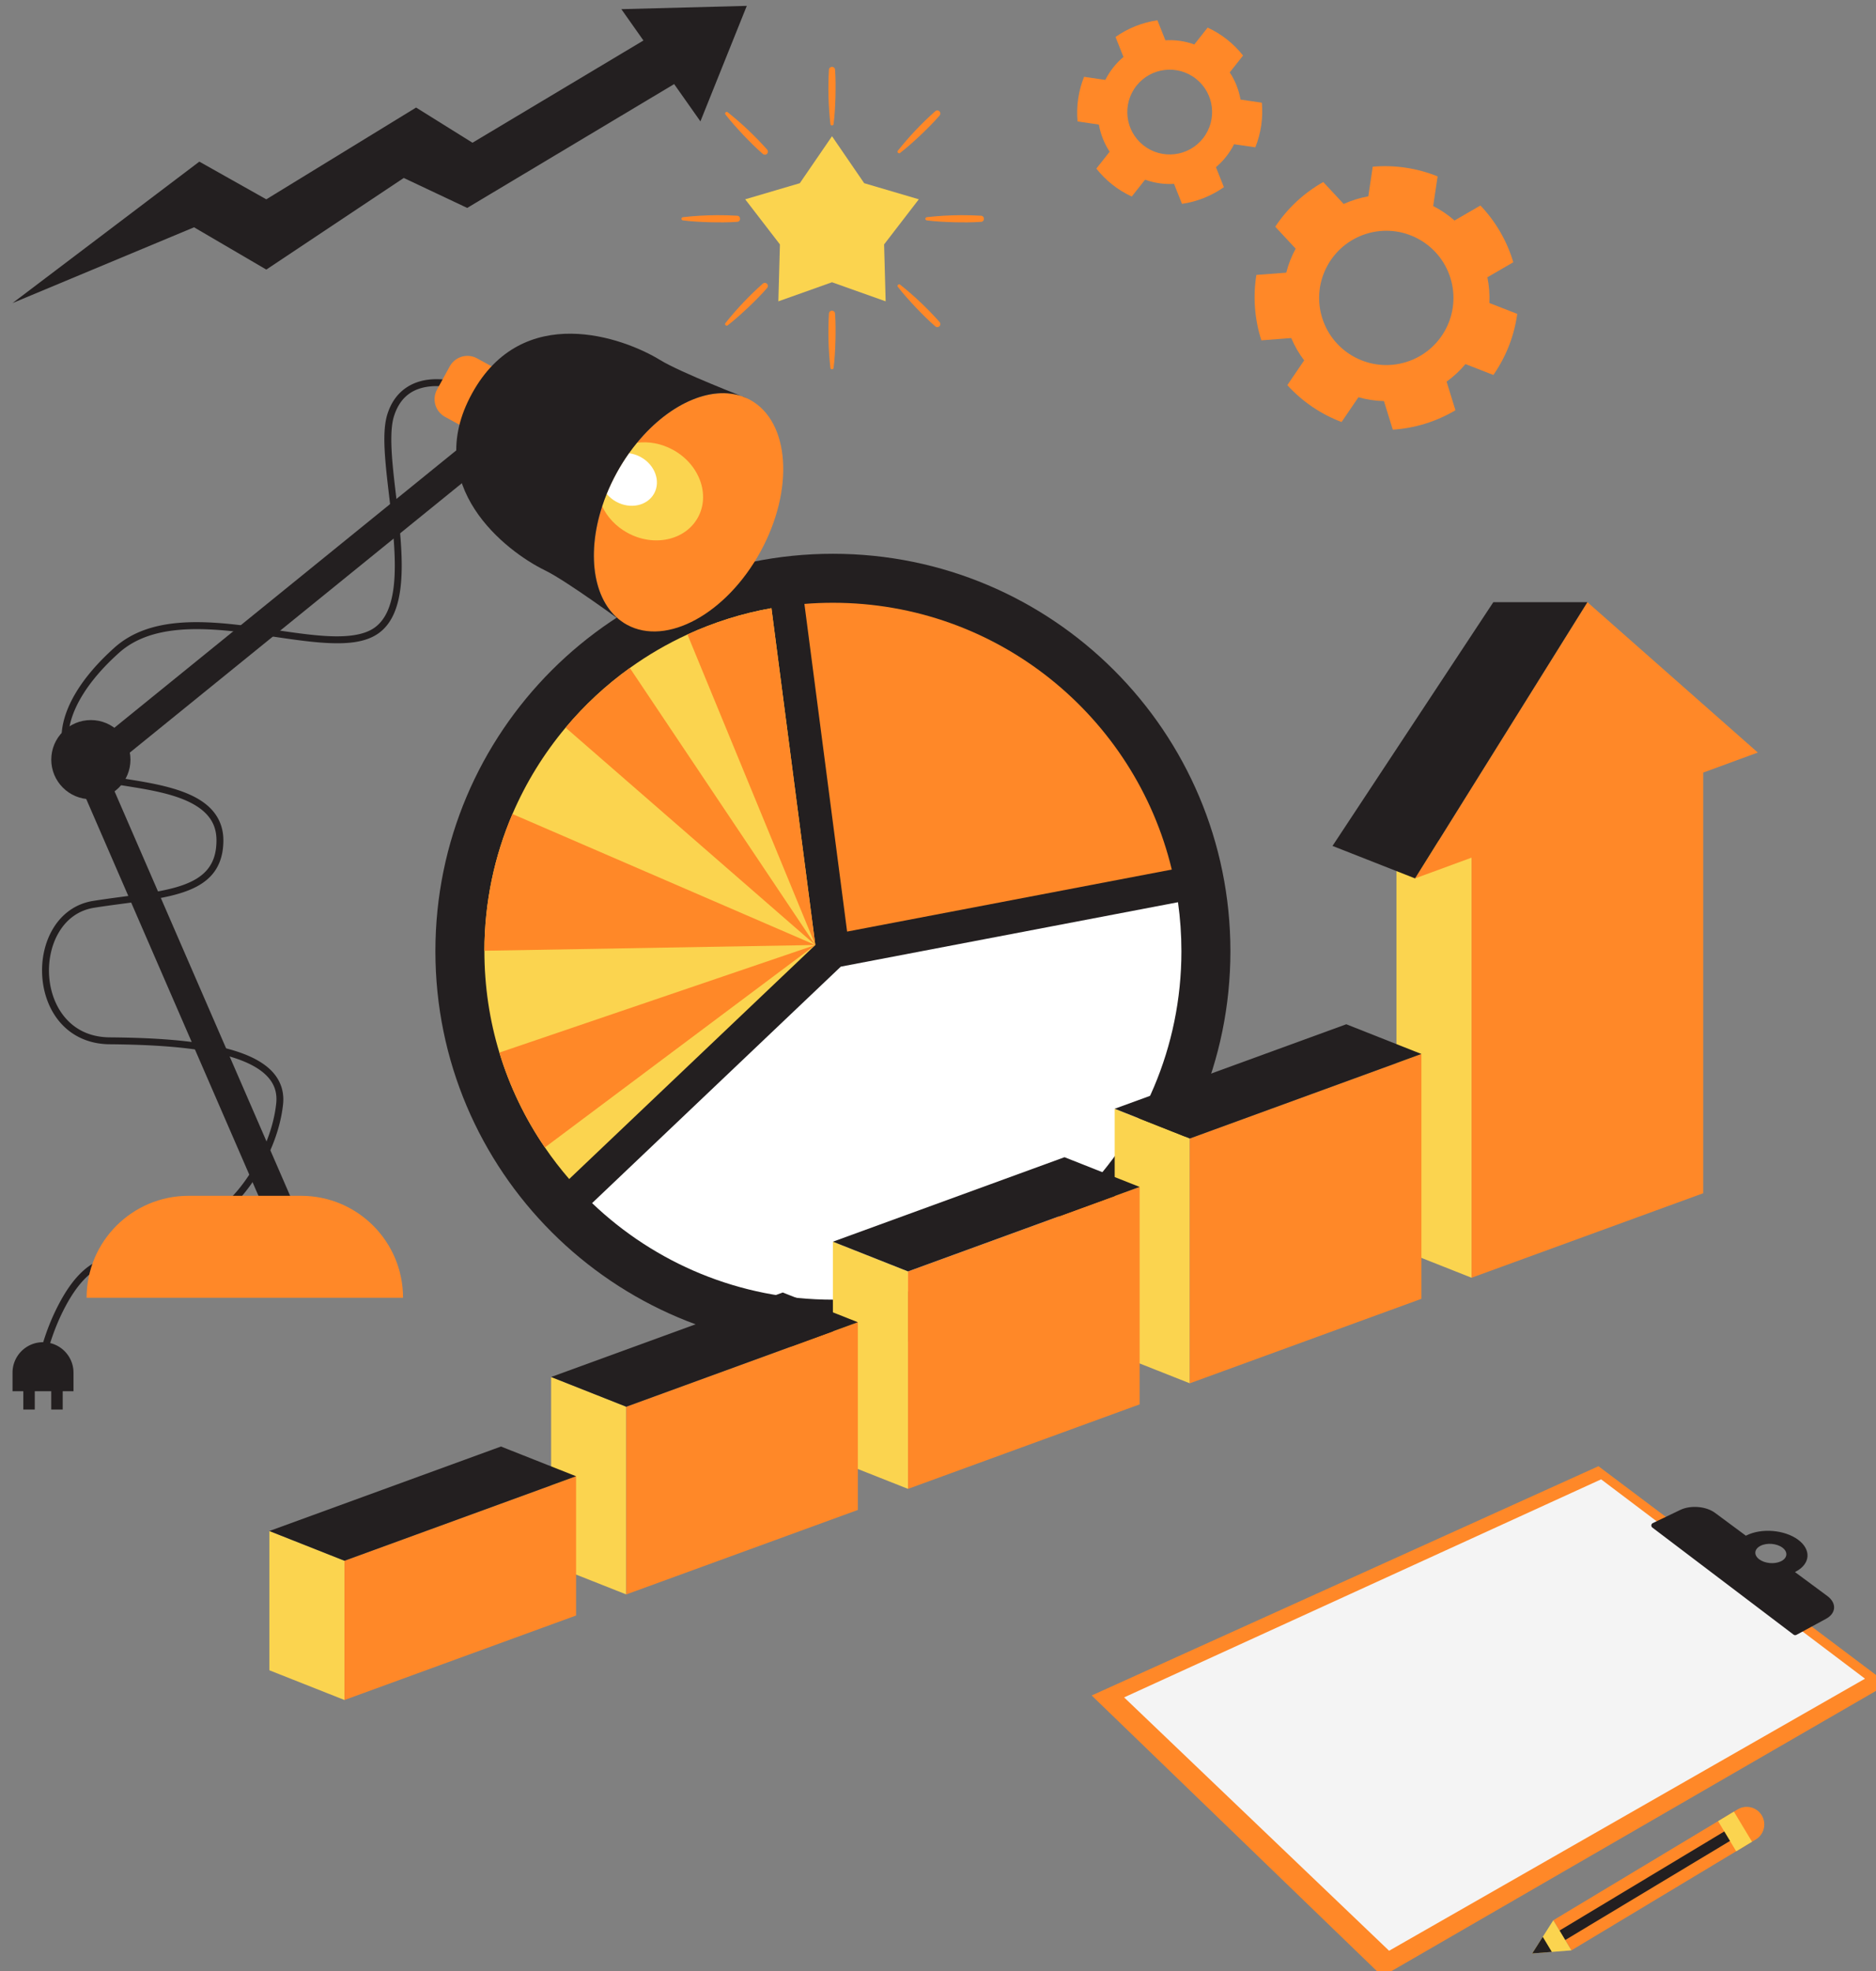
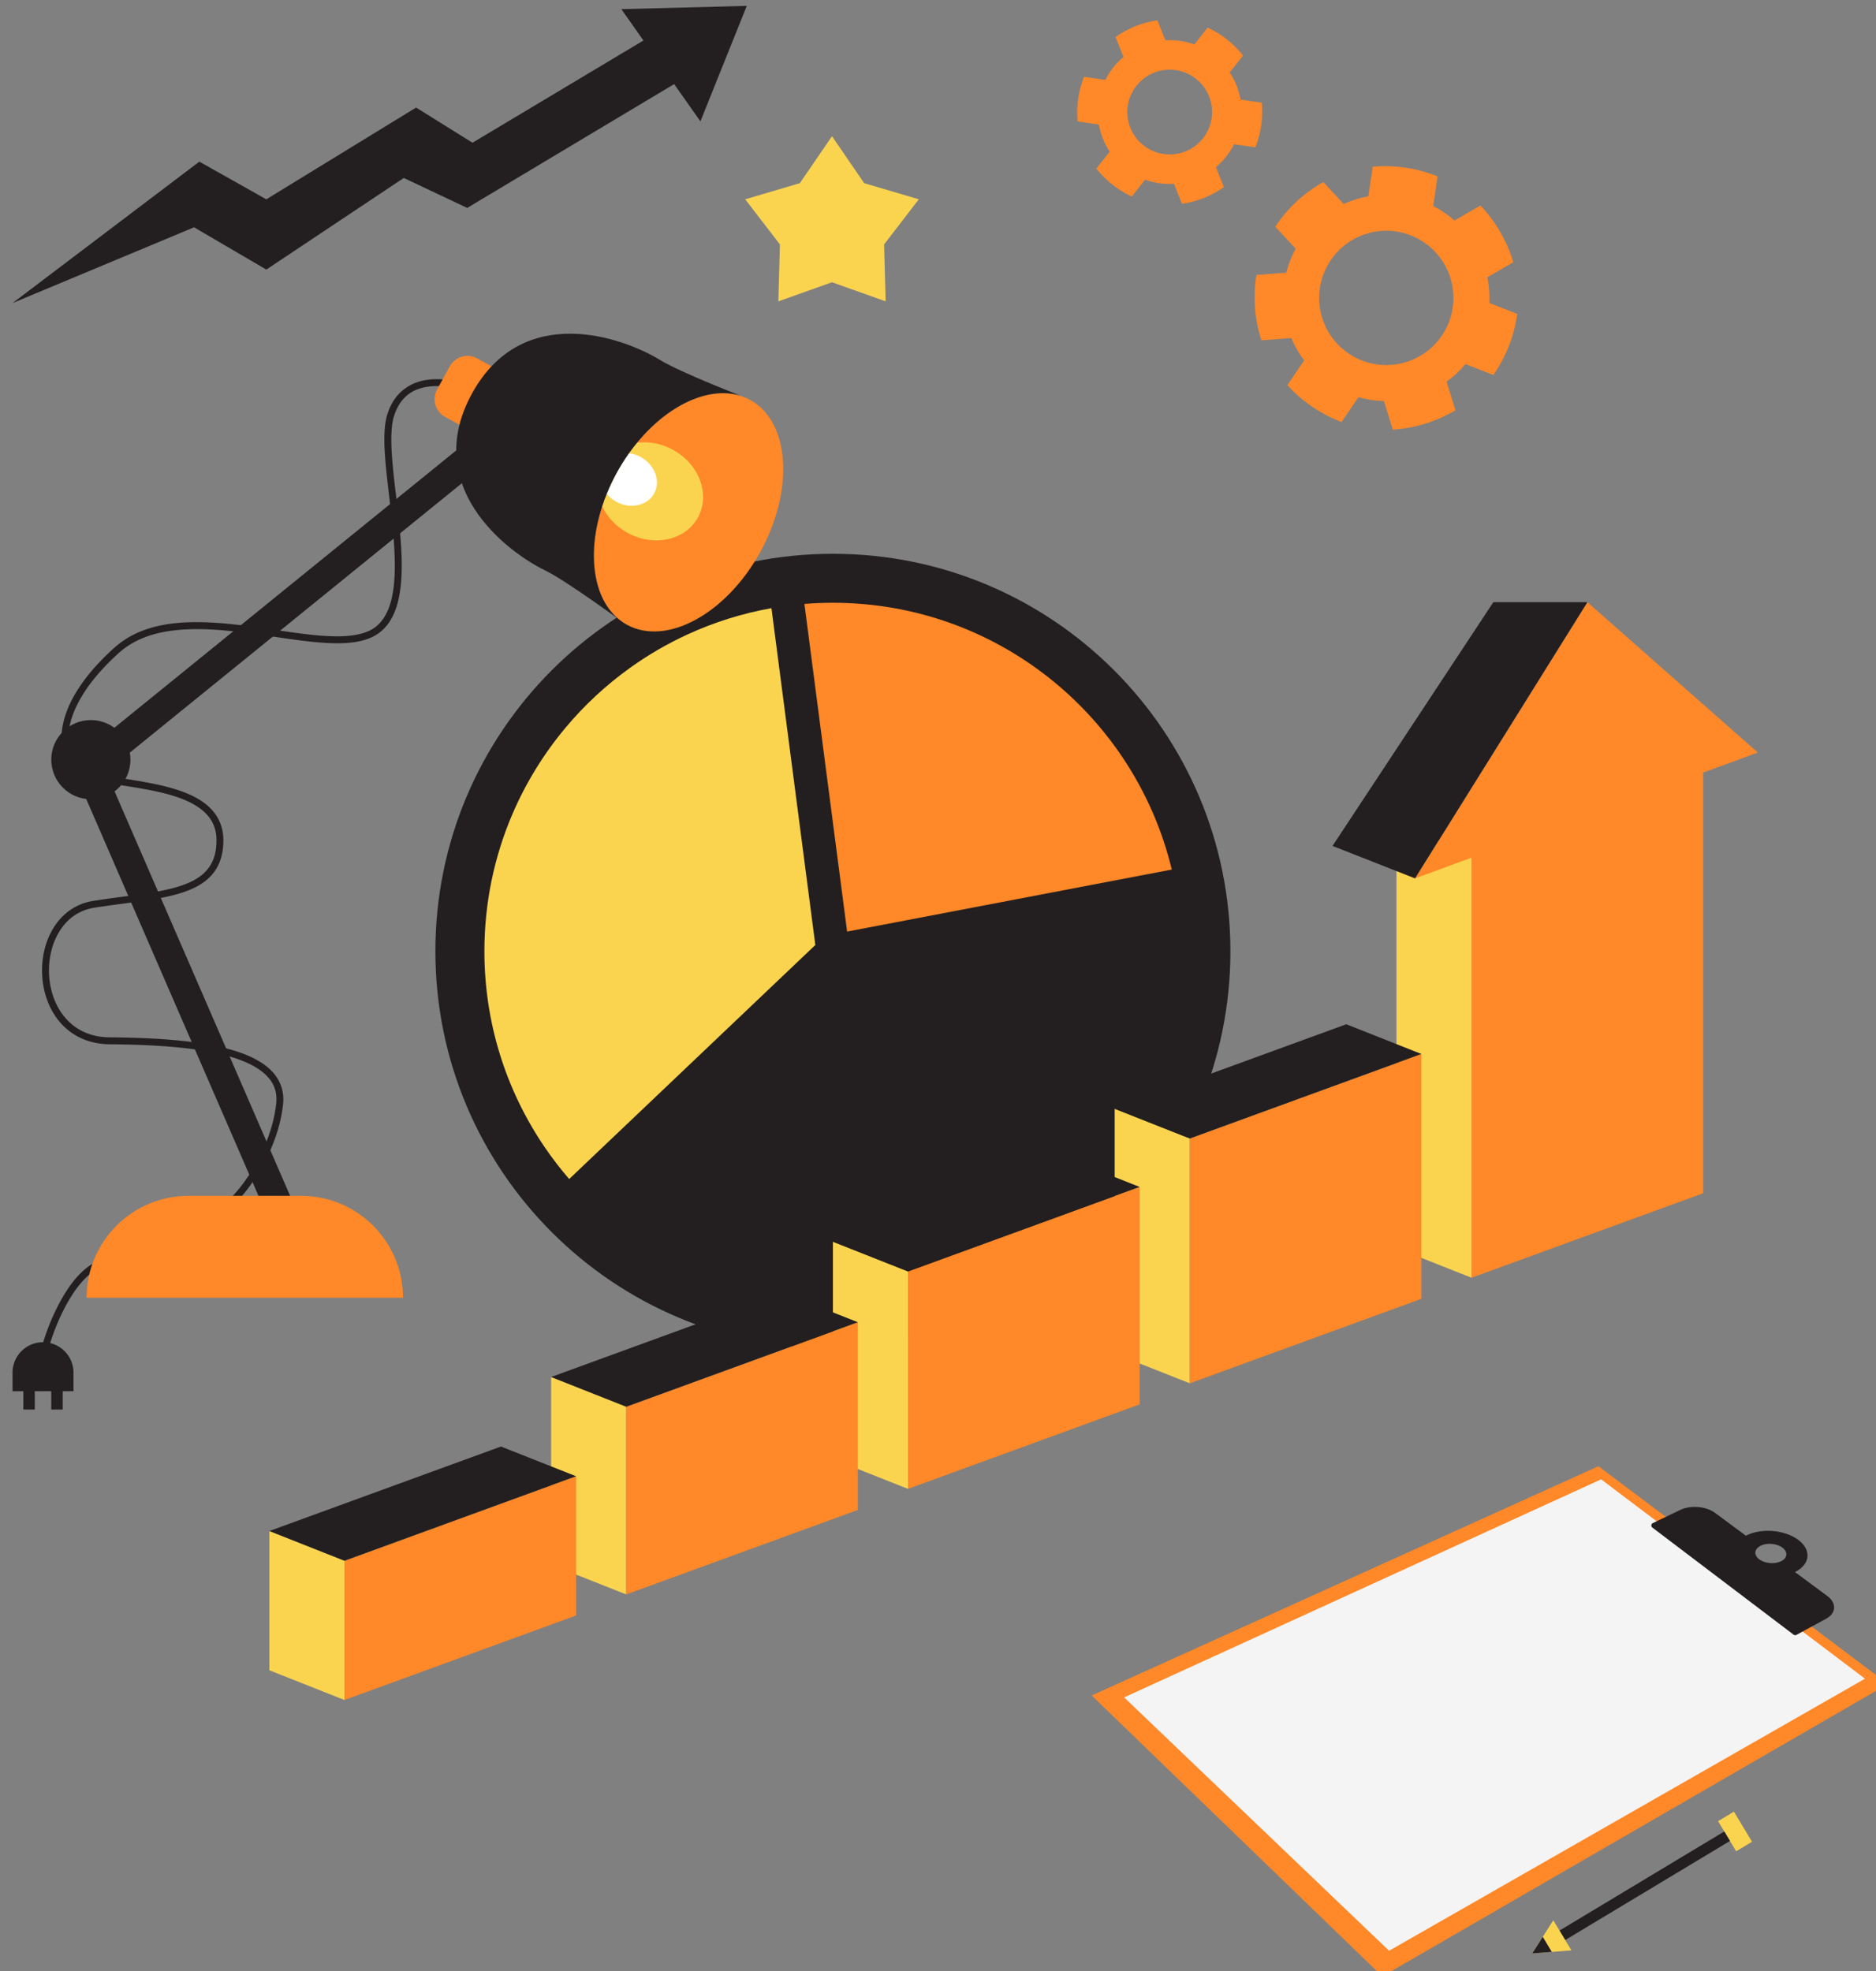
<svg xmlns="http://www.w3.org/2000/svg" height="500" viewBox="0 0 125.888 132.292" width="475.796">
  <rect x="0" y="0" width="125.888" height="132.292" fill="#808080" stroke="none" />
  <g transform="translate(10161.072 4950.704)">
    <g stroke-width="3.801" transform="translate(-7464.334 -3688.168) scale(.263)">
      <path d="m -9939.817,-4557.775 c 0,56.015 -45.409,101.424 -101.424,101.424 -56.015,0 -101.424,-45.409 -101.424,-101.424 0,-56.015 45.409,-101.424 101.424,-101.424 56.015,0 101.424,45.409 101.424,101.424" fill="#231f20" />
-       <path d="m -9952.319,-4557.775 c 0,49.113 -39.812,88.922 -88.922,88.922 -23.835,0 -45.479,-9.375 -61.442,-24.643 l 63.461,-60.346 86.031,-16.439 c 0.574,4.085 0.872,8.262 0.872,12.506" fill="#fff" />
      <path d="m -9954.775,-4578.615 -82.842,15.828 -10.895,-83.615 c 2.399,-0.197 4.825,-0.295 7.271,-0.295 41.933,0 77.088,29.026 86.466,68.083" fill="#ff8828" />
      <path d="m -10045.726,-4559.363 -62.803,59.722 c -2.216,-2.565 -4.289,-5.256 -6.202,-8.061 -5.022,-7.353 -8.968,-15.496 -11.611,-24.205 -2.484,-8.187 -3.82,-16.873 -3.82,-25.929 0.02,-12.449 2.565,-24.246 7.159,-34.954 3.443,-8.024 8.031,-15.441 13.561,-22.044 4.798,-5.734 10.308,-10.851 16.392,-15.221 4.59,-3.298 9.506,-6.165 14.694,-8.55 6.731,-3.098 13.921,-5.378 21.433,-6.715 l 11.197,85.957" fill="#fbd44f" />
-       <path d="m -10056.923,-4645.32 c -7.512,1.337 -14.702,3.617 -21.433,6.715 l 32.63,79.242 z m 11.197,85.957 -80.616,27.456 c 2.643,8.709 6.589,16.853 11.611,24.205 z m 0,0 -77.277,-33.427 c -4.594,10.708 -7.139,22.505 -7.159,34.893 z m 0,0 -47.324,-70.692 c -6.084,4.37 -11.594,9.487 -16.392,15.221 z" fill="#ff8828" />
      <path d="m -9897.45,-4590.275 v 108.237 l 19.166,7.587 v -108.236 z m -71.896,72.699 v 62.477 l 19.166,7.587 v -62.477 z m -71.895,33.927 v 55.489 l 19.166,7.587 v -55.489 z m -71.896,34.526 v 47.903 l 19.167,7.587 v -47.903 z m -71.895,39.305 v 35.537 l 19.167,7.586 v -35.537 z" fill="#fbd44f" />
      <path d="m -9848.736,-4646.851 -43.966,70.492 14.418,-5.296 v 107.203 l 59.096,-21.562 v -107.346 l 13.935,-5.118 z m -42.347,115.3 -59.095,21.562 v 62.477 l 59.095,-21.562 z m -71.895,33.927 -59.096,21.562 v 55.489 l 59.096,-21.562 z m -71.896,34.526 -59.095,21.562 v 47.903 l 59.095,-21.562 z m -71.895,39.304 -59.095,21.562 v 35.537 l 59.095,-21.562 z" fill="#ff8828" />
      <path d="m -9872.731,-4646.85 -41.034,62.206 21.062,8.286 43.966,-70.492 z m -37.519,107.713 -59.096,21.562 19.167,7.587 59.095,-21.562 z m -71.895,33.927 -59.096,21.562 19.166,7.587 59.096,-21.562 z m -71.896,34.526 -59.096,21.562 19.167,7.587 59.095,-21.562 z m -71.895,39.305 -59.096,21.562 19.167,7.587 59.095,-21.562 z" fill="#231f20" />
      <path d="m -9894.97,-4708.128 c -9.038,2.801 -18.636,-2.255 -21.438,-11.293 -2.801,-9.038 2.255,-18.636 11.293,-21.437 9.039,-2.801 18.636,2.255 21.438,11.293 2.801,9.039 -2.255,18.637 -11.293,21.438 m 27.337,-25.464 c -1.614,-5.423 -4.488,-10.386 -8.388,-14.484 -2.205,1.277 -4.41,2.554 -6.616,3.831 -1.657,-1.457 -3.488,-2.697 -5.442,-3.694 0.377,-2.522 0.753,-5.044 1.13,-7.566 -5.245,-2.119 -10.918,-2.966 -16.554,-2.473 -0.376,2.521 -0.753,5.042 -1.129,7.562 -1.069,0.191 -2.139,0.449 -3.203,0.779 -1.064,0.33 -2.092,0.722 -3.082,1.169 -1.736,-1.866 -3.472,-3.732 -5.208,-5.598 -4.927,2.78 -9.126,6.687 -12.254,11.401 1.736,1.867 3.474,3.734 5.211,5.601 -1.049,1.928 -1.857,3.986 -2.4,6.125 -2.541,0.194 -5.082,0.388 -7.623,0.581 -0.898,5.585 -0.462,11.305 1.274,16.689 2.541,-0.194 5.083,-0.388 7.625,-0.582 0.87,2.068 1.982,3.975 3.293,5.698 -1.432,2.106 -2.864,4.213 -4.296,6.319 3.807,4.185 8.55,7.409 13.842,9.41 1.433,-2.108 2.866,-4.216 4.299,-6.323 2.101,0.592 4.286,0.925 6.508,0.976 0.754,2.433 1.508,4.866 2.262,7.299 5.645,-0.367 11.123,-2.065 15.987,-4.955 -0.754,-2.433 -1.508,-4.866 -2.262,-7.299 1.804,-1.299 3.417,-2.81 4.815,-4.486 2.374,0.928 4.748,1.856 7.121,2.784 3.233,-4.643 5.321,-9.984 6.094,-15.589 -2.372,-0.927 -4.744,-1.855 -7.117,-2.782 0.107,-2.162 -0.054,-4.364 -0.506,-6.561 2.206,-1.277 4.412,-2.555 6.617,-3.832" fill="#ff8828" />
      <path d="m -9962.01,-4763.425 c -4.69,-3.702 -5.492,-10.506 -1.79,-15.196 3.702,-4.691 10.506,-5.492 15.196,-1.79 4.691,3.702 5.493,10.505 1.79,15.196 -3.702,4.691 -10.505,5.492 -15.196,1.79 m 18.501,5.572 c 0.942,-0.792 1.818,-1.69 2.61,-2.694 0.792,-1.004 1.462,-2.064 2.013,-3.164 1.81,0.263 3.619,0.527 5.429,0.79 1.443,-3.613 2.012,-7.517 1.658,-11.392 -1.812,-0.264 -3.622,-0.527 -5.433,-0.791 -0.43,-2.447 -1.355,-4.813 -2.757,-6.933 1.133,-1.435 2.265,-2.87 3.398,-4.305 -2.407,-3.057 -5.503,-5.501 -9.036,-7.132 -1.133,1.435 -2.265,2.87 -3.398,4.305 -2.388,-0.87 -4.903,-1.22 -7.384,-1.07 -0.677,-1.7 -1.354,-3.4 -2.031,-5.1 -3.851,0.556 -7.516,2.016 -10.695,4.26 l 2.03,5.096 c -0.942,0.792 -1.818,1.69 -2.61,2.694 -0.792,1.004 -1.462,2.064 -2.013,3.164 -1.81,-0.264 -3.619,-0.527 -5.428,-0.79 -1.444,3.613 -2.012,7.517 -1.658,11.392 1.811,0.264 3.621,0.527 5.432,0.791 0.43,2.447 1.356,4.812 2.757,6.933 -1.133,1.435 -2.265,2.87 -3.398,4.305 2.407,3.057 5.504,5.501 9.036,7.132 1.133,-1.435 2.266,-2.87 3.398,-4.305 2.388,0.87 4.904,1.22 7.384,1.07 0.677,1.7 1.354,3.4 2.031,5.1 3.851,-0.556 7.516,-2.016 10.695,-4.26 -0.677,-1.699 -1.353,-3.397 -2.03,-5.096" fill="#ff8828" />
      <path d="m -10063.212,-4799.019 -32.007,0.839 5.635,7.997 -43.617,26.089 -14.388,-8.979 -38.219,23.421 -17.086,-9.617 -47.661,36.091 46.312,-19.334 18.435,10.791 35.072,-23.381 16.187,7.644 52.803,-31.599 6.701,9.511 z" fill="#231f20" />
      <path d="m -10041.47,-4728.488 13.688,4.868 -0.399,-14.524 8.86,-11.515 -13.936,-4.108 -8.213,-11.985 -8.214,11.985 -13.936,4.108 8.86,11.515 -0.399,14.524 z" fill="#fbd44f" />
-       <path d="m -10041.469,-4783.453 c -0.368,-1e-4 -0.737,0.238 -0.782,0.715 -0.272,4.626 -0.151,9.274 0.374,13.88 0.06,0.47 0.753,0.468 0.813,0 0.296,-2.308 0.406,-4.621 0.476,-6.94 0.05,-2.315 0.07,-4.628 -0.102,-6.94 -0.04,-0.477 -0.411,-0.715 -0.779,-0.715 z m 26.924,11.122 c -0.2,-0.015 -0.406,0.045 -0.57,0.186 -3.463,3.079 -6.665,6.452 -9.55,10.079 -0.292,0.369 0.205,0.864 0.575,0.575 1.84,-1.423 3.553,-2.983 5.244,-4.571 1.672,-1.602 3.319,-3.225 4.835,-4.979 0.248,-0.288 0.255,-0.722 0,-1.02 -0.14,-0.164 -0.334,-0.255 -0.534,-0.27 z m -53.756,0.364 c -0.313,-0.023 -0.596,0.362 -0.36,0.662 1.422,1.84 2.982,3.552 4.57,5.244 1.602,1.672 3.226,3.319 4.98,4.835 0.288,0.248 0.722,0.255 1.02,0 0.323,-0.281 0.361,-0.775 0.08,-1.104 -3.079,-3.463 -6.452,-6.665 -10.08,-9.55 v 0 c -0.07,-0.055 -0.143,-0.081 -0.215,-0.087 z m -2.553,26.362 c -2.896,0.015 -5.791,0.185 -8.67,0.513 -0.47,0.061 -0.468,0.751 0,0.813 2.308,0.296 4.621,0.403 6.94,0.476 2.315,0.05 4.629,0.066 6.941,-0.103 0.953,-0.086 0.954,-1.473 0,-1.561 -1.735,-0.102 -3.473,-0.148 -5.211,-0.139 z m 62.227,0 c -2.897,0.015 -5.792,0.185 -8.671,0.513 -0.47,0.061 -0.468,0.751 0,0.813 2.308,0.296 4.621,0.403 6.94,0.476 2.315,0.05 4.629,0.066 6.941,-0.103 0.953,-0.086 0.954,-1.472 0,-1.561 -1.735,-0.102 -3.473,-0.148 -5.21,-0.139 z m -49.919,17.274 c -0.199,-0.015 -0.405,0.045 -0.569,0.186 -3.463,3.079 -6.665,6.452 -9.551,10.079 -0.29,0.369 0.206,0.864 0.575,0.575 1.841,-1.423 3.553,-2.983 5.245,-4.571 1.672,-1.602 3.319,-3.225 4.834,-4.979 0.249,-0.288 0.256,-0.722 0,-1.02 -0.14,-0.164 -0.334,-0.255 -0.534,-0.27 z m 34.245,0.364 c -0.312,-0.023 -0.596,0.362 -0.36,0.662 1.422,1.84 2.982,3.552 4.571,5.244 1.601,1.672 3.226,3.319 4.98,4.835 0.288,0.248 0.722,0.255 1.019,0 0.324,-0.281 0.362,-0.775 0.08,-1.104 -3.079,-3.463 -6.451,-6.665 -10.079,-9.55 v 0 c -0.07,-0.055 -0.143,-0.082 -0.215,-0.087 z m -17.168,6.739 c -0.368,-2e-4 -0.737,0.238 -0.782,0.715 -0.272,4.626 -0.151,9.274 0.374,13.88 0.06,0.47 0.753,0.468 0.813,0 0.296,-2.308 0.406,-4.621 0.476,-6.94 0.05,-2.315 0.07,-4.628 -0.102,-6.94 -0.04,-0.477 -0.411,-0.715 -0.779,-0.715 z" fill="#ff8828" />
      <path d="m -10059.733,-4659.72 c -8.686,15.84 -23.936,24.179 -34.068,18.627 -8.329,-4.565 -10.601,-17.11 -6.311,-30.23 0.342,-1.051 0.726,-2.106 1.153,-3.161 0.727,-1.789 1.574,-3.577 2.544,-5.348 0.97,-1.771 2.021,-3.447 3.14,-5.02 0.659,-0.928 1.34,-1.82 2.046,-2.674 8.756,-10.672 20.553,-15.505 28.882,-10.936 10.131,5.556 11.299,22.899 2.614,38.742" fill="#ff8828" />
      <path d="m -10075.682,-4668.466 c -3.207,5.849 -11.25,7.606 -17.967,3.923 -2.981,-1.633 -5.2,-4.067 -6.463,-6.78 0.342,-1.051 0.726,-2.106 1.153,-3.161 0.727,-1.789 1.574,-3.577 2.544,-5.348 0.97,-1.771 2.021,-3.447 3.14,-5.02 0.659,-0.928 1.34,-1.82 2.046,-2.674 2.967,-0.395 6.212,0.166 9.193,1.803 6.717,3.679 9.56,11.409 6.354,17.258" fill="#fbd44f" />
      <path d="m -10086.851,-4674.59 c -1.729,3.147 -6.054,4.092 -9.67,2.11 -0.97,-0.533 -1.792,-1.221 -2.438,-2.004 0.727,-1.789 1.574,-3.577 2.544,-5.348 0.97,-1.771 2.021,-3.447 3.14,-5.02 1.012,0.12 2.035,0.441 3.005,0.974 3.613,1.983 5.144,6.142 3.419,9.289" fill="#fff" />
      <path d="m -10185.12,-4489.162 -49.482,-114.017 c -0.661,-1.525 -0.226,-3.304 1.064,-4.351 l 98.964,-80.297 4.668,5.752 -96.78,78.526 48.362,111.438 z" fill="#231f20" />
      <path d="m -10141.646,-4703.738 c -0.877,-0.034 -1.833,-0.011 -2.821,0.109 -3.953,0.48 -8.562,2.685 -10.472,8.895 -0.984,3.197 -0.86,7.616 -0.411,12.676 0.45,5.06 1.257,10.741 1.793,16.299 0.536,5.558 0.796,10.992 0.182,15.494 -0.614,4.502 -2.079,7.996 -4.857,9.951 -2.767,1.947 -7.168,2.416 -12.528,2.088 -5.36,-0.328 -11.63,-1.415 -18.086,-2.296 -12.911,-1.763 -26.703,-2.777 -35.687,5.262 -8.726,7.807 -12.845,15.327 -13.444,21.435 -0.598,6.108 2.552,10.816 7.903,12.275 5.162,1.408 13.16,1.964 19.828,3.908 3.334,0.972 6.308,2.289 8.394,4.131 2.087,1.842 3.331,4.157 3.331,7.439 0,3.359 -0.869,5.722 -2.399,7.531 -1.53,1.809 -3.781,3.087 -6.639,4.049 -5.714,1.923 -13.757,2.509 -22.421,3.877 -4.573,0.722 -8.018,3.417 -10.184,6.978 -2.166,3.561 -3.1,7.982 -2.805,12.322 0.295,4.34 1.823,8.617 4.684,11.852 2.86,3.235 7.075,5.387 12.515,5.433 10.406,0.089 21.577,0.668 29.838,2.903 4.131,1.117 7.518,2.655 9.719,4.652 2.201,1.998 3.274,4.378 2.93,7.588 -0.722,6.731 -3.719,13.429 -7.125,18.521 -1.703,2.546 -3.508,4.691 -5.155,6.234 -1.646,1.544 -3.175,2.456 -4.06,2.629 -1.578,0.308 -2.855,1.494 -4.238,2.91 -1.384,1.416 -2.858,3.127 -4.569,4.699 -3.421,3.146 -7.645,5.739 -14.05,4.463 -3.642,-0.726 -6.89,0.552 -9.543,2.766 -2.654,2.213 -4.794,5.349 -6.502,8.541 -2.205,4.118 -3.427,7.634 -4.204,10.126 -0.02,-1e-4 -0.03,0 -0.05,0 -4.296,0 -7.778,3.482 -7.778,7.778 v 4.726 h 2.753 v 4.674 h 2.921 v -4.674 h 4.207 v 4.674 h 2.922 v -4.674 h 2.753 v -4.726 c 0,-3.666 -2.537,-6.738 -5.951,-7.56 0.789,-2.463 1.977,-5.771 3.979,-9.511 1.645,-3.073 3.698,-6.036 6.076,-8.02 2.379,-1.984 5.002,-3 8.071,-2.389 7.016,1.398 11.974,-1.573 15.588,-4.895 1.806,-1.661 3.314,-3.412 4.636,-4.766 1.323,-1.354 2.475,-2.248 3.315,-2.412 1.533,-0.299 3.158,-1.412 4.93,-3.072 1.771,-1.66 3.645,-3.897 5.414,-6.541 3.536,-5.287 6.648,-12.196 7.412,-19.314 0.399,-3.715 -0.97,-6.787 -3.498,-9.082 -2.529,-2.295 -6.16,-3.89 -10.446,-5.049 -8.571,-2.318 -19.822,-2.873 -30.281,-2.963 -4.991,-0.043 -8.657,-1.95 -11.211,-4.838 -2.554,-2.888 -3.972,-6.797 -4.244,-10.803 -0.272,-4.005 0.608,-8.09 2.553,-11.287 1.944,-3.197 4.905,-5.513 8.951,-6.152 8.572,-1.354 16.631,-1.902 22.709,-3.948 3.039,-1.023 5.607,-2.437 7.422,-4.582 1.815,-2.146 2.816,-4.998 2.816,-8.67 0,-3.748 -1.533,-6.649 -3.926,-8.762 -2.392,-2.112 -5.598,-3.49 -9.068,-4.502 -6.94,-2.024 -15.042,-2.602 -19.859,-3.916 -4.627,-1.262 -7.147,-4.944 -6.612,-10.402 0.535,-5.458 4.355,-12.679 12.866,-20.293 8.251,-7.383 21.444,-6.582 34.273,-4.83 6.414,0.876 12.703,1.973 18.215,2.311 5.512,0.338 10.296,-0.044 13.652,-2.407 3.345,-2.354 4.94,-6.401 5.588,-11.154 0.648,-4.754 0.369,-10.291 -0.172,-15.902 -0.541,-5.612 -1.349,-11.295 -1.793,-16.285 -0.443,-4.99 -0.491,-9.302 0.34,-12.002 1.718,-5.583 5.484,-7.236 9,-7.663 3.516,-0.427 6.649,0.535 6.649,0.535 a 0.882,0.882 0 0 0 1.103,-0.58 0.882,0.882 0 0 0 -0.58,-1.106 c 0,0 -1.931,-0.607 -4.564,-0.709 z" fill="#231f20" />
      <path d="m -9901.053,-4296.166 -74.162,-71.682 129.306,-58.509 73.863,55.569 z" fill="#ff8828" />
      <path d="m -9899.329,-4302.703 -67.611,-64.66 121.713,-55.644 67.326,50.874 z" fill="#f4f4f4" />
      <path d="m -9799.427,-4402.057 c -1.632,0.748 -4.034,0.523 -5.451,-0.532 -1.411,-1.051 -1.318,-2.535 0.172,-3.377 0.05,-0.027 0.101,-0.055 0.153,-0.081 1.624,-0.821 4.112,-0.617 5.567,0.455 1.462,1.077 1.34,2.624 -0.281,3.458 -0.052,0.027 -0.106,0.052 -0.16,0.078 m 11.918,8.825 -8.264,-6.119 c 0.054,-0.025 0.106,-0.053 0.158,-0.08 3.827,-1.992 4.075,-5.658 0.609,-8.191 -3.437,-2.512 -9.291,-2.995 -13.13,-1.079 -0.052,0.026 -0.104,0.052 -0.154,0.079 l -7.892,-5.844 c -2.259,-1.673 -6.208,-2.003 -8.849,-0.737 l -7.011,3.363 c -0.452,0.217 -0.514,0.834 -0.115,1.137 l 36.035,27.33 c 0.209,0.159 0.493,0.18 0.724,0.055 l 7.555,-4.1 c 2.617,-1.421 2.754,-4.023 0.335,-5.815" fill="#231f20" />
-       <path d="m -9857.435,-4310.485 47.044,-28.298 c 2.121,-1.276 4.875,-0.591 6.151,1.53 1.276,2.121 0.591,4.875 -1.53,6.151 l -47.044,28.298 z" fill="#ff8828" />
      <path d="m -9815.389,-4335.776 4.04,-2.43 4.62,7.681 -4.04,2.431 z" fill="#fbd44f" />
      <path d="m -9855.853,-4307.855 42.046,-25.292 1.456,2.42 -42.046,25.291 z" fill="#231f20" />
      <path d="m -9862.806,-4302.025 2.685,-4.231 2.686,-4.231 4.62,7.681 z" fill="#fbd44f" />
      <path d="m -9862.806,-4302.025 2.685,-4.231 2.31,3.841 z" fill="#231f20" />
      <path d="m -10220.471,-4606.663 c 0,5.579 -4.522,10.101 -10.101,10.101 -5.579,0 -10.102,-4.523 -10.102,-10.101 0,-5.579 4.523,-10.101 10.102,-10.101 5.579,0 10.101,4.523 10.101,10.101" fill="#231f20" />
      <path d="m -10176.929,-4495.358 h -28.721 c -14.363,0 -26.007,11.644 -26.007,26.007 v 0 h 80.735 v 0 c 0,-14.363 -11.643,-26.007 -26.007,-26.007" fill="#ff8828" />
      <path d="m -10132.025,-4709.065 c -2.487,-1.364 -5.609,-0.453 -6.973,2.034 l -3.245,5.919 c -1.365,2.487 -0.453,5.609 2.034,6.973 l 10.423,5.715 8.184,-14.927 z" fill="#ff8828" />
      <path d="m -10100.112,-4671.323 c 0.342,-1.051 0.726,-2.106 1.153,-3.161 0.727,-1.789 1.574,-3.577 2.544,-5.348 0.97,-1.771 2.021,-3.447 3.14,-5.02 0.659,-0.928 1.34,-1.82 2.046,-2.674 8.481,-10.336 19.815,-15.195 28.093,-11.351 0,0 -16.923,-6.531 -22.156,-9.747 -4.716,-2.898 -13.497,-6.653 -22.714,-6.737 -9.216,-0.084 -18.869,3.502 -25.33,15.285 -12.921,23.567 8.669,40.266 18.628,45.103 5.525,2.683 20.133,13.439 20.133,13.439 -7.691,-4.913 -9.692,-17.08 -5.537,-29.788 z" fill="#231f20" />
    </g>
  </g>
</svg>